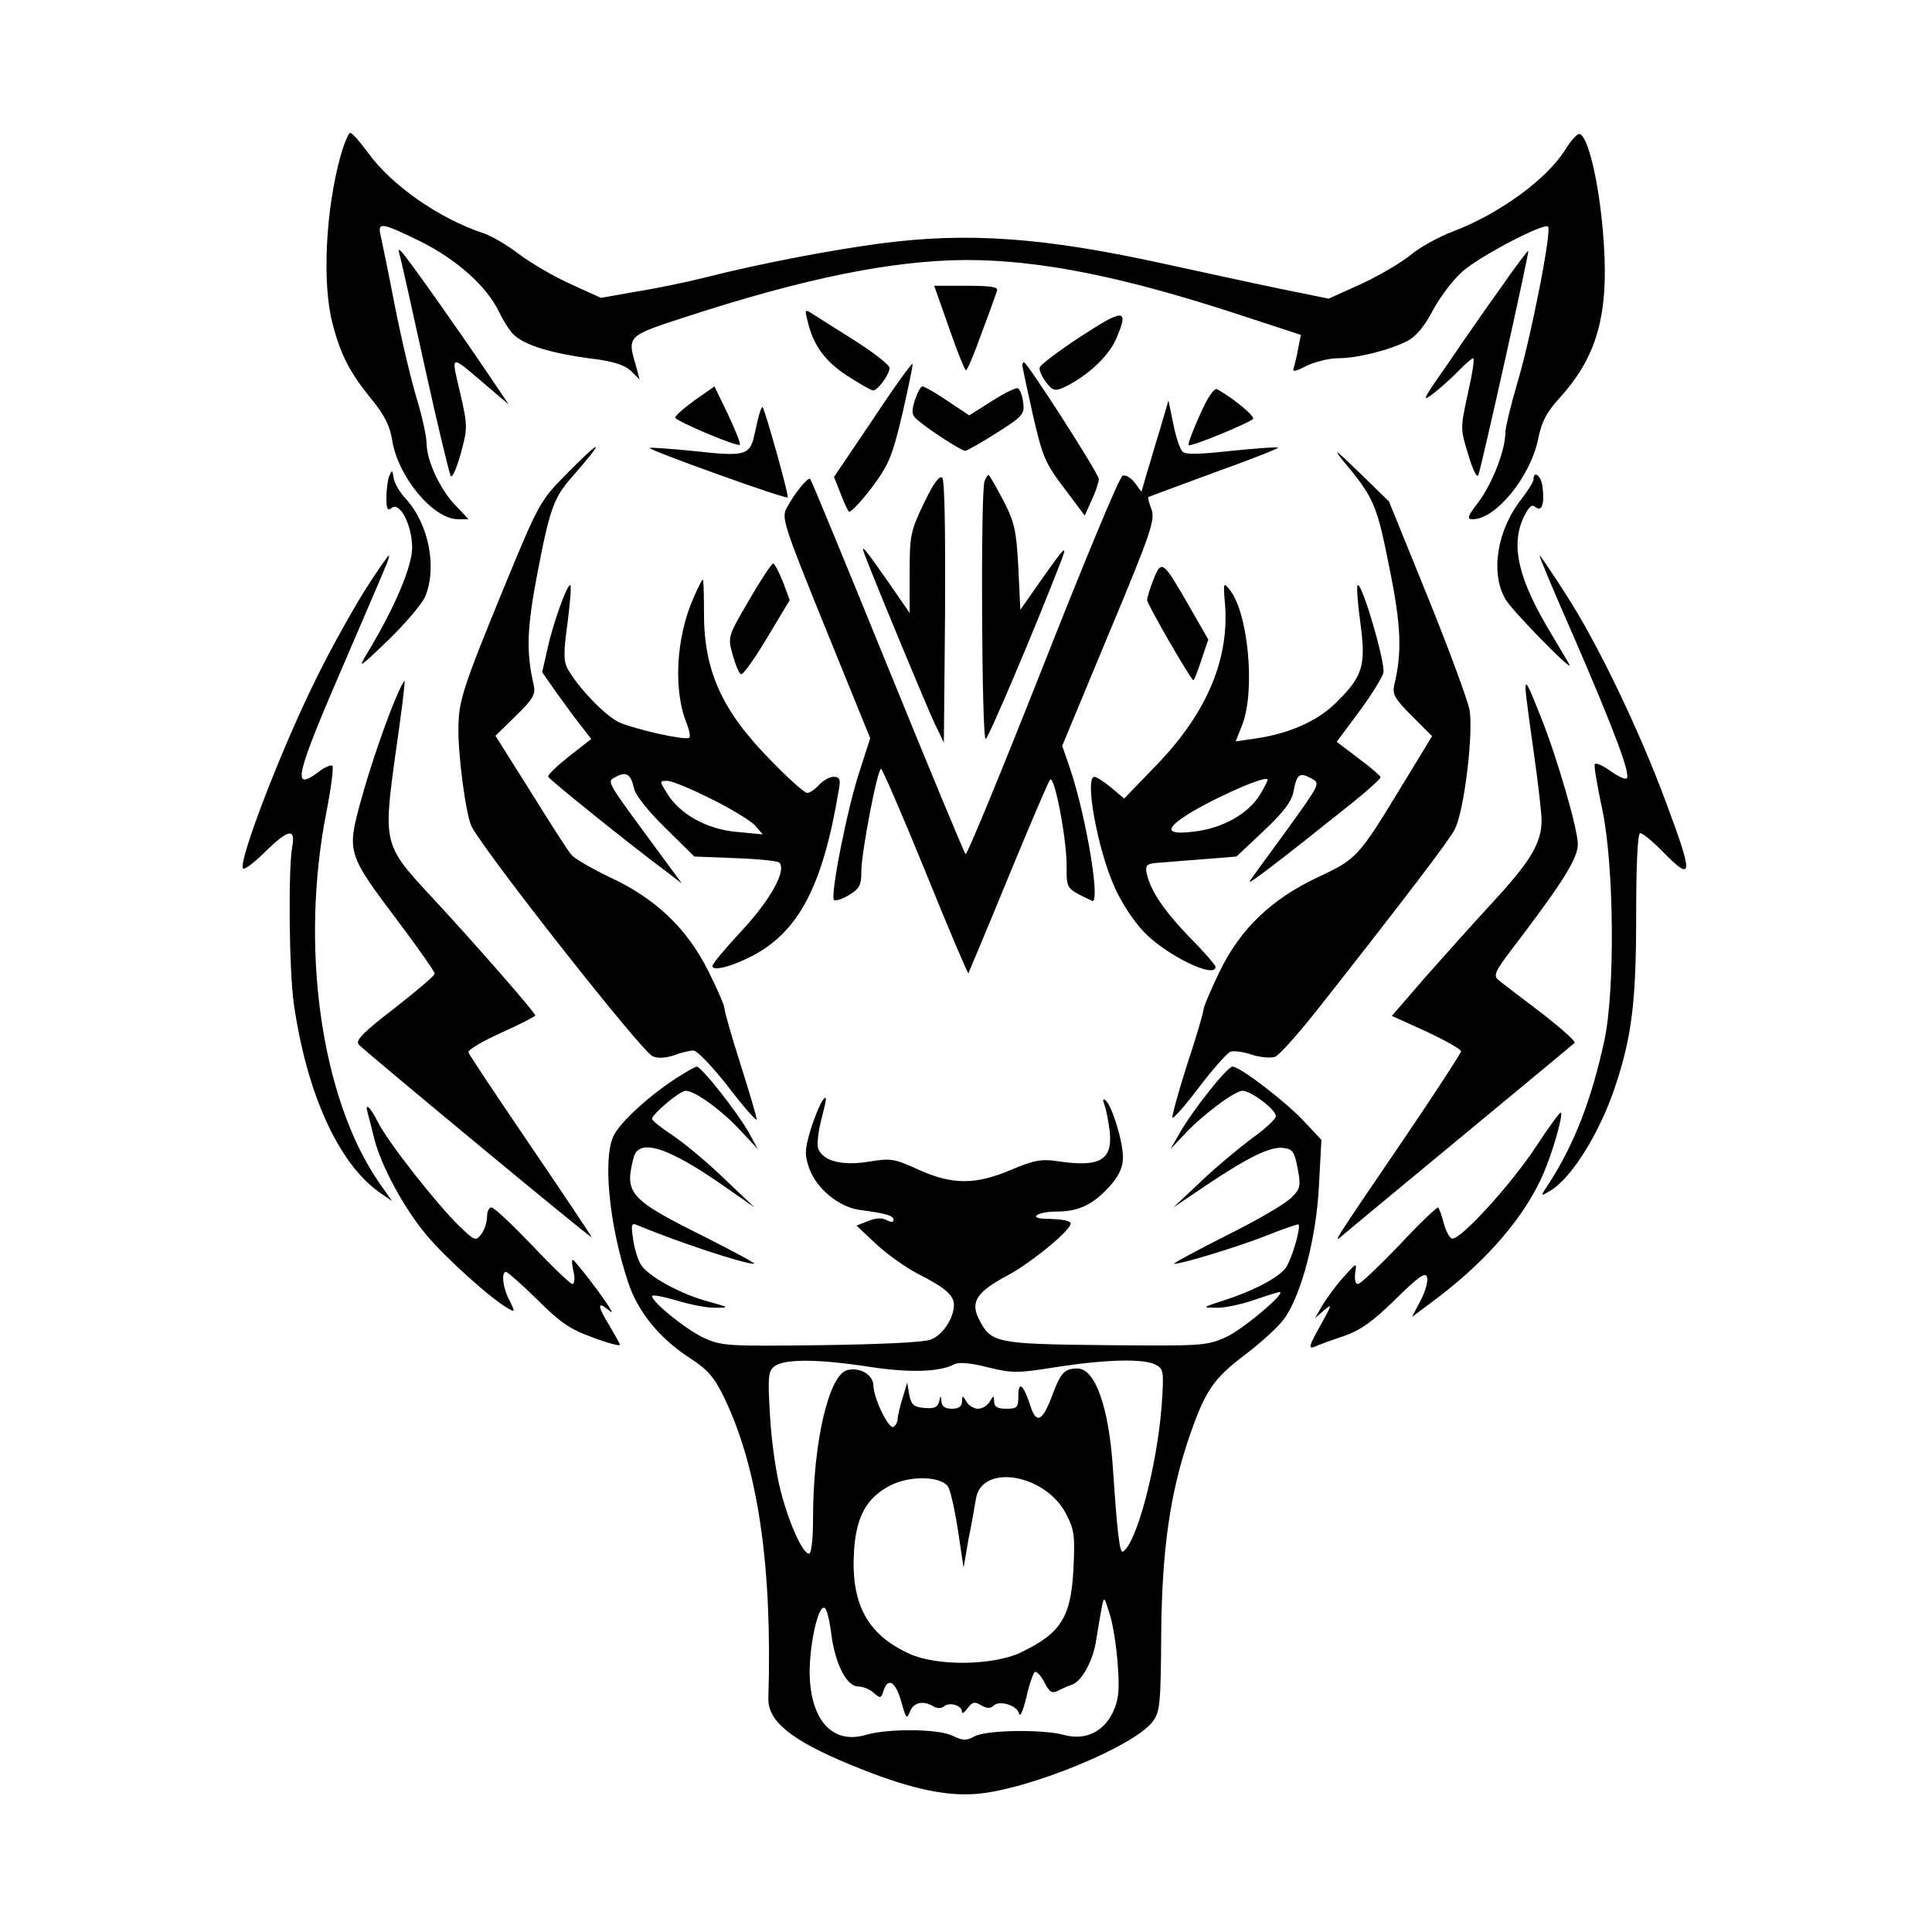
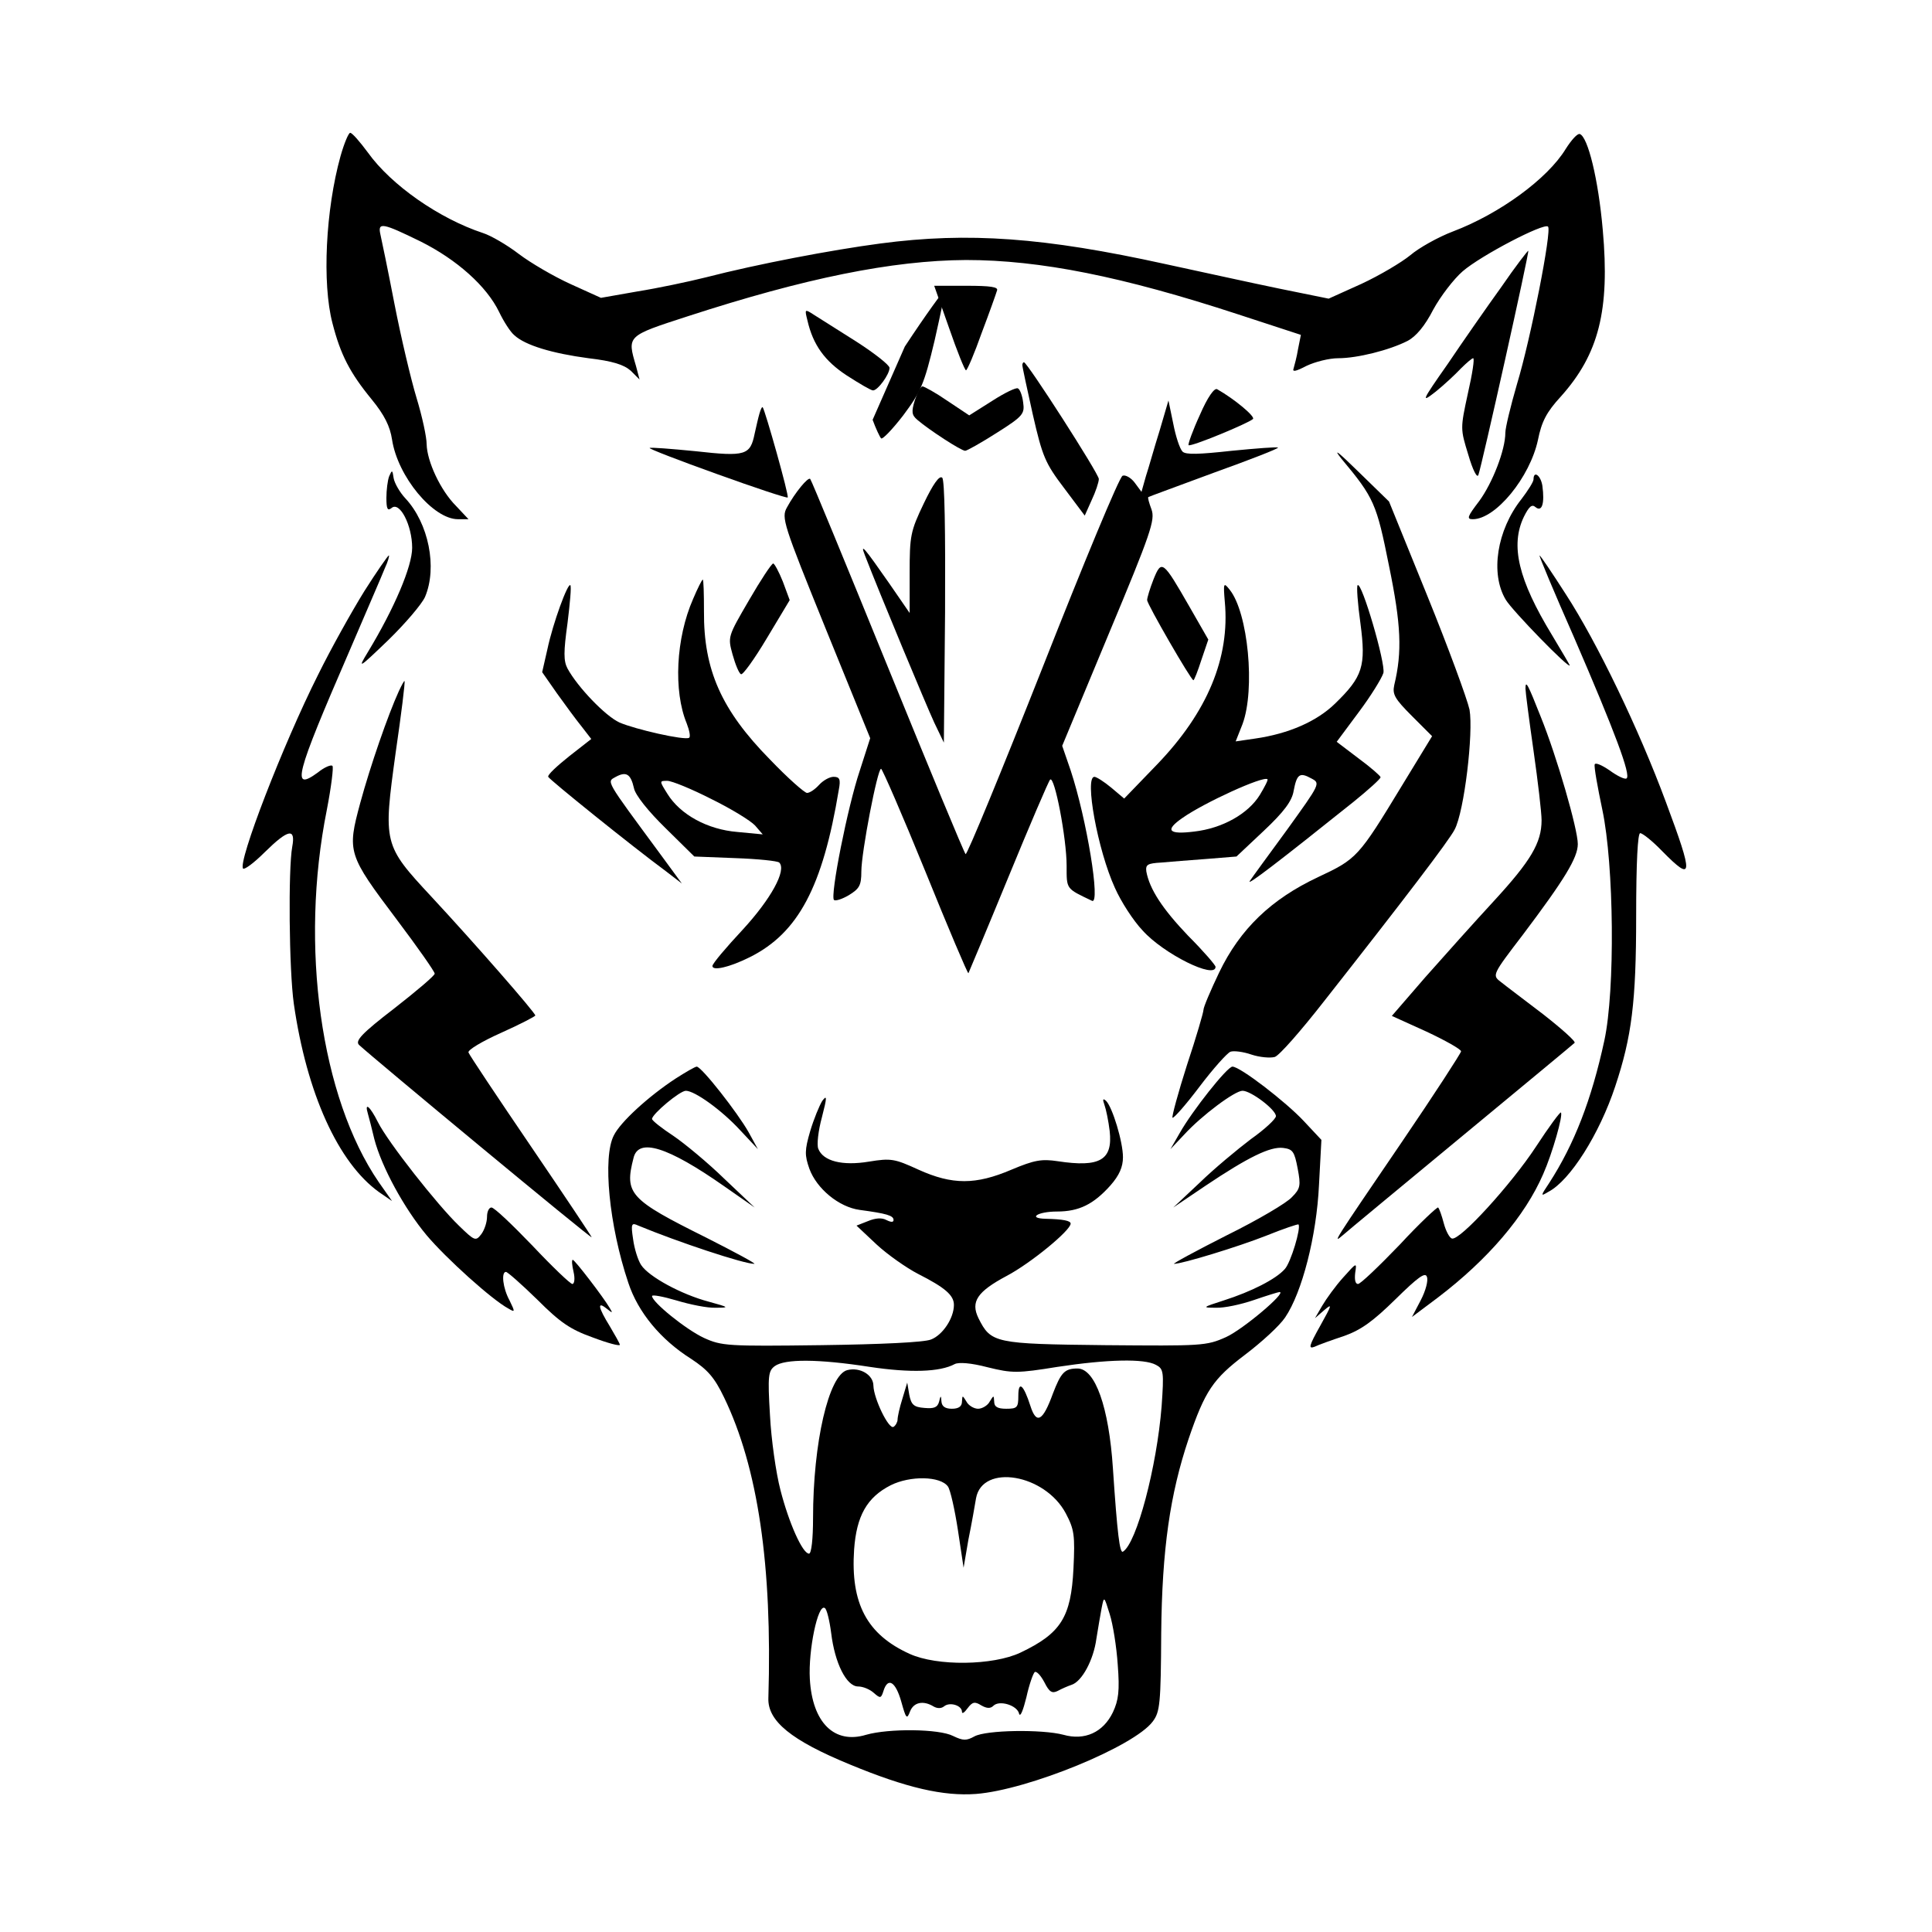
<svg xmlns="http://www.w3.org/2000/svg" version="1.0" width="480pt" height="480pt" viewBox="0 0 480 480" preserveAspectRatio="xMidYMid meet">
  <g transform="translate(0,480) scale(0.1,-0.1)" fill="#000000" stroke="none">
    <path d="M846 4412 c-37 -133 -46 -316 -20 -415 20 -78 43 -123 98 -190 31 -38 45 -66 50 -99 14 -92 102 -198 164 -198 l26 0 -31 33 c-39 39 -72 111 -73 153 0 18 -11 69 -25 115 -14 46 -39 152 -55 234 -16 83 -32 160 -35 173 -7 31 6 28 100 -18 90 -45 164 -111 195 -175 11 -23 28 -50 38 -58 27 -25 94 -45 184 -57 60 -7 88 -16 105 -31 l22 -22 -9 34 c-22 75 -23 74 128 123 292 95 509 139 692 140 184 0 389 -41 676 -135 l156 -51 -7 -35 c-3 -19 -9 -41 -11 -48 -4 -10 5 -8 32 6 21 10 56 19 79 19 47 0 127 20 172 43 21 11 43 37 64 78 18 33 51 76 73 95 45 39 202 121 212 111 10 -9 -43 -279 -77 -391 -16 -55 -29 -109 -29 -121 0 -43 -32 -125 -65 -170 -29 -38 -32 -45 -16 -45 57 0 142 104 162 197 9 45 21 69 57 108 94 105 122 214 104 414 -11 126 -37 231 -57 238 -6 2 -21 -15 -35 -37 -45 -74 -164 -161 -280 -205 -37 -14 -85 -41 -106 -59 -22 -18 -76 -50 -121 -71 l-82 -37 -123 25 c-68 14 -195 42 -283 61 -300 66 -489 80 -708 51 -121 -16 -305 -51 -433 -84 -44 -11 -120 -27 -170 -35 l-91 -16 -75 34 c-42 19 -100 53 -129 75 -30 23 -70 46 -89 52 -109 36 -228 119 -286 200 -20 27 -39 49 -44 49 -4 0 -15 -26 -24 -58z" />
-     <path d="M992 4170 c3 -8 31 -134 63 -280 32 -146 62 -269 65 -273 4 -5 15 21 25 57 17 63 17 68 -2 151 -23 98 -27 96 68 15 l53 -45 -54 80 c-75 111 -200 288 -213 300 -7 7 -8 5 -5 -5z" />
    <path d="M3730 4087 c-36 -50 -96 -136 -133 -191 -66 -94 -67 -98 -30 -69 21 17 49 43 62 57 14 14 28 26 31 26 4 0 -2 -39 -13 -87 -19 -88 -19 -88 1 -153 11 -38 22 -59 25 -50 8 21 127 554 124 557 -1 1 -32 -39 -67 -90z" />
    <path d="M2358 3985 c20 -58 39 -105 42 -105 3 0 21 42 39 93 19 50 36 98 38 105 4 9 -15 12 -76 12 l-80 0 37 -105z" />
    <path d="M2006 4004 c14 -61 43 -101 98 -137 31 -20 60 -37 65 -37 12 0 41 40 41 56 0 7 -37 36 -82 65 -46 29 -93 59 -106 67 -23 15 -23 14 -16 -14z" />
-     <path d="M2685 3964 c-55 -36 -101 -71 -102 -77 -2 -7 6 -23 16 -37 16 -21 23 -22 43 -13 56 26 111 76 130 119 34 78 22 79 -87 8z" />
-     <path d="M2168 3757 l-96 -142 16 -40 c8 -22 18 -43 21 -46 3 -4 28 22 55 57 44 59 52 77 78 186 15 67 27 122 25 124 -2 2 -47 -60 -99 -139z" />
+     <path d="M2168 3757 c8 -22 18 -43 21 -46 3 -4 28 22 55 57 44 59 52 77 78 186 15 67 27 122 25 124 -2 2 -47 -60 -99 -139z" />
    <path d="M2540 3893 c0 -5 12 -60 26 -123 24 -105 31 -121 78 -183 l51 -68 17 38 c10 21 18 45 18 53 0 13 -178 290 -186 290 -2 0 -4 -3 -4 -7z" />
-     <path d="M1725 3805 c-27 -20 -49 -39 -47 -43 3 -9 154 -73 160 -67 3 2 -11 36 -29 75 l-34 70 -50 -35z" />
    <path d="M2273 3806 c-9 -29 -8 -37 6 -49 29 -25 109 -77 119 -77 4 0 40 20 79 45 65 41 69 47 65 75 -2 17 -8 33 -13 35 -4 3 -33 -11 -64 -31 l-57 -36 -54 36 c-29 20 -58 36 -62 36 -5 0 -13 -16 -19 -34z" />
    <path d="M2981 3769 c-18 -39 -30 -73 -28 -75 5 -5 148 54 160 65 6 6 -45 49 -89 74 -7 4 -24 -20 -43 -64z" />
    <path d="M2881 3730 c-13 -41 -27 -92 -34 -113 l-11 -39 -17 23 c-9 12 -23 20 -30 17 -8 -3 -97 -218 -199 -477 -102 -258 -188 -467 -191 -463 -4 4 -91 214 -194 467 -103 253 -189 462 -192 465 -5 6 -38 -34 -58 -71 -14 -25 -9 -41 96 -300 l111 -273 -26 -81 c-30 -89 -74 -311 -64 -321 4 -3 20 2 37 12 26 16 31 24 31 59 0 47 40 255 49 255 3 0 53 -115 110 -255 57 -141 105 -254 107 -253 1 2 46 109 99 238 53 129 100 239 104 243 11 11 41 -146 41 -214 0 -59 -2 -56 63 -87 22 -11 -13 203 -53 324 l-21 61 116 279 c105 251 115 282 106 308 -6 16 -10 30 -8 31 1 1 75 28 164 61 89 32 161 60 158 62 -2 2 -54 -2 -115 -8 -82 -9 -114 -10 -122 -2 -7 7 -17 38 -23 69 l-12 58 -22 -75z" />
    <path d="M1887 3773 c-3 -10 -8 -32 -12 -50 -11 -54 -22 -58 -147 -44 -61 6 -112 10 -114 8 -2 -2 73 -31 168 -65 94 -34 173 -60 175 -58 4 4 -56 216 -62 224 -2 2 -5 -5 -8 -15z" />
    <path d="M3333 3660 c81 -97 87 -111 118 -266 30 -146 33 -213 13 -296 -5 -23 1 -34 44 -77 l50 -50 -75 -123 c-108 -178 -112 -182 -208 -227 -117 -55 -194 -129 -246 -237 -21 -44 -39 -86 -39 -93 0 -6 -18 -68 -41 -137 -22 -69 -38 -128 -36 -131 3 -2 33 32 67 77 34 45 69 84 77 87 8 3 32 0 52 -7 21 -7 47 -9 58 -6 11 3 66 66 123 139 199 253 311 400 324 426 24 45 47 241 37 298 -6 27 -53 155 -105 283 l-95 234 -77 75 c-49 48 -64 60 -41 31z" />
-     <path d="M1408 3623 c-66 -67 -69 -72 -154 -278 -104 -253 -114 -286 -115 -350 -2 -68 19 -223 33 -249 36 -68 421 -557 449 -570 13 -6 32 -5 53 2 18 7 40 12 49 12 9 0 48 -41 87 -91 38 -50 70 -86 70 -80 0 5 -18 67 -40 136 -22 69 -40 132 -40 139 0 8 -18 49 -40 93 -53 106 -130 180 -244 233 -46 22 -89 47 -96 56 -8 8 -53 79 -101 156 l-88 140 51 50 c43 42 49 53 44 76 -19 82 -17 141 9 277 31 162 41 189 87 241 83 95 76 98 -14 7z" />
    <path d="M967 3617 c-4 -10 -7 -35 -7 -54 0 -28 3 -33 13 -25 20 17 51 -43 51 -99 0 -46 -44 -150 -110 -259 -26 -43 -24 -42 51 30 42 41 83 89 91 107 31 73 9 183 -49 245 -14 15 -27 38 -29 50 -3 21 -4 21 -11 5z" />
    <path d="M2295 3549 c-33 -69 -35 -80 -35 -173 l0 -99 -51 74 c-62 89 -73 102 -60 69 37 -96 153 -374 172 -415 l24 -50 3 324 c1 202 -1 328 -7 334 -7 7 -23 -16 -46 -64z" />
-     <path d="M2446 3604 c-10 -25 -7 -646 3 -640 8 5 120 269 181 426 25 63 21 60 -46 -35 l-49 -70 -5 105 c-5 93 -9 112 -38 168 -18 34 -34 62 -36 62 -2 0 -7 -7 -10 -16z" />
    <path d="M3810 3609 c0 -6 -14 -28 -30 -49 -61 -77 -78 -185 -39 -250 16 -27 159 -174 159 -163 0 1 -20 35 -44 75 -84 138 -104 223 -70 294 13 26 20 32 29 24 16 -13 23 9 17 53 -4 26 -22 39 -22 16z" />
    <path d="M905 3331 c-31 -50 -83 -143 -115 -208 -87 -173 -200 -466 -186 -481 4 -3 28 15 54 41 58 57 77 61 68 13 -10 -55 -8 -305 4 -390 32 -222 110 -395 212 -468 l32 -22 -33 47 c-144 210 -197 586 -129 925 11 57 17 106 14 109 -3 4 -20 -3 -36 -16 -67 -49 -57 -10 77 299 41 96 82 190 89 208 8 17 12 32 10 32 -2 0 -30 -40 -61 -89z" />
    <path d="M3910 3218 c102 -236 143 -345 131 -352 -4 -3 -23 6 -42 20 -19 13 -35 20 -37 15 -2 -6 7 -56 19 -113 29 -137 32 -448 5 -573 -32 -148 -75 -258 -137 -354 -22 -33 -22 -34 -2 -22 54 28 127 144 166 262 41 123 52 210 52 422 0 137 4 207 10 207 6 0 31 -20 55 -45 77 -78 78 -63 9 122 -67 181 -171 397 -249 517 -34 53 -63 96 -65 96 -2 0 36 -91 85 -202z" />
    <path d="M1861 3309 c-53 -91 -53 -91 -41 -135 7 -25 16 -47 21 -49 4 -3 33 37 64 89 l57 95 -17 46 c-10 25 -21 45 -24 45 -4 0 -31 -41 -60 -91z" />
    <path d="M2866 3361 c-9 -23 -16 -46 -16 -52 0 -10 109 -199 115 -199 2 0 11 23 20 51 l17 50 -47 82 c-66 115 -69 117 -89 68z" />
    <path d="M1722 3312 c-43 -98 -49 -229 -16 -309 7 -18 10 -34 6 -36 -11 -7 -134 21 -173 38 -35 16 -104 88 -129 134 -10 19 -10 41 0 113 6 49 10 91 7 94 -6 7 -43 -93 -57 -159 l-13 -57 37 -53 c20 -28 48 -66 61 -82 l24 -31 -55 -43 c-30 -24 -54 -46 -52 -51 3 -7 205 -170 293 -235 l39 -30 -55 75 c-137 186 -132 177 -109 190 26 14 37 7 45 -28 3 -17 36 -58 78 -99 l72 -71 102 -4 c56 -2 105 -7 109 -11 19 -19 -21 -91 -91 -167 -41 -44 -75 -84 -75 -90 0 -13 43 -3 93 22 120 60 181 174 221 416 5 26 2 32 -13 32 -10 0 -26 -9 -36 -20 -10 -11 -23 -20 -30 -20 -6 0 -48 37 -92 83 -121 123 -165 223 -164 368 0 44 -1 79 -3 79 -2 0 -13 -22 -24 -48z m45 -497 c49 -24 98 -54 109 -66 l19 -22 -63 6 c-74 6 -142 43 -174 95 -20 32 -20 32 0 32 11 0 60 -20 109 -45z" />
    <path d="M3043 3305 c13 -139 -43 -274 -168 -404 l-82 -85 -32 27 c-18 15 -37 27 -42 27 -25 0 8 -182 51 -276 15 -34 46 -82 69 -106 52 -58 181 -122 181 -90 0 4 -30 39 -68 77 -64 67 -96 116 -104 160 -2 17 3 20 37 22 22 2 73 6 113 9 l74 6 68 64 c50 47 70 74 74 99 8 42 15 47 44 31 23 -12 22 -13 -60 -127 -46 -63 -88 -120 -93 -128 -8 -13 68 45 258 197 37 30 67 57 67 61 0 3 -25 25 -55 47 l-54 41 55 74 c30 40 57 84 61 97 6 23 -54 228 -64 218 -3 -2 0 -45 7 -95 14 -106 6 -132 -63 -199 -45 -44 -115 -75 -199 -87 l-48 -7 17 43 c32 86 14 277 -32 334 -15 19 -16 17 -12 -30z m87 -480 c-29 -47 -93 -83 -163 -91 -64 -8 -74 3 -29 34 54 38 201 105 211 96 2 -2 -7 -19 -19 -39z" />
    <path d="M991 3083 c-27 -59 -71 -186 -96 -278 -33 -122 -31 -128 91 -290 52 -69 94 -129 94 -134 0 -5 -45 -43 -100 -86 -82 -63 -98 -81 -88 -91 33 -31 578 -483 578 -478 0 2 -68 104 -151 226 -83 122 -153 227 -155 233 -3 6 34 28 81 49 47 21 85 41 85 43 0 7 -152 181 -258 295 -120 129 -120 132 -89 358 14 96 24 176 22 178 -1 1 -7 -10 -14 -25z" />
    <path d="M3790 3089 c0 -8 9 -77 20 -154 11 -77 20 -154 20 -173 0 -56 -27 -101 -118 -200 -48 -52 -125 -138 -171 -190 l-83 -96 86 -39 c47 -22 86 -44 86 -49 0 -4 -66 -106 -147 -225 -173 -254 -173 -254 -147 -232 10 9 143 119 294 244 151 125 278 230 282 234 4 3 -32 35 -78 71 -47 36 -95 72 -106 81 -21 16 -20 18 55 116 104 138 137 192 137 226 0 37 -52 217 -92 316 -32 81 -38 93 -38 70z" />
    <path d="M1678 2120 c-67 -44 -137 -108 -153 -141 -28 -54 -12 -223 36 -366 24 -73 80 -141 156 -189 41 -27 58 -46 82 -96 84 -174 120 -417 110 -747 -2 -57 57 -105 203 -165 140 -58 232 -79 313 -73 129 10 393 118 439 180 18 24 20 44 21 219 2 209 22 346 68 483 41 120 61 149 140 209 41 31 86 72 100 93 42 62 78 202 84 329 l6 112 -44 47 c-45 48 -158 135 -177 135 -13 0 -100 -110 -131 -165 l-23 -40 34 36 c44 48 126 109 145 109 21 0 83 -47 83 -63 0 -7 -28 -33 -62 -57 -33 -25 -91 -73 -127 -108 l-66 -62 80 54 c106 71 161 98 193 94 24 -3 28 -9 36 -51 8 -42 7 -50 -14 -71 -12 -14 -85 -57 -162 -95 -77 -39 -136 -71 -131 -71 20 0 158 42 229 70 42 17 78 29 80 28 7 -8 -19 -95 -34 -111 -22 -25 -83 -56 -152 -78 -53 -17 -54 -18 -19 -18 20 -1 62 8 94 19 32 11 61 20 64 20 19 0 -91 -93 -133 -112 -49 -22 -60 -22 -301 -20 -274 3 -283 5 -314 67 -20 41 -3 66 70 105 59 31 159 113 159 130 0 7 -18 11 -62 12 -46 1 -20 18 28 18 55 0 91 18 133 65 22 25 31 46 31 70 0 38 -26 124 -42 140 -8 7 -9 4 -4 -10 4 -11 10 -40 13 -65 8 -72 -24 -91 -129 -75 -40 6 -58 3 -115 -21 -89 -38 -147 -38 -231 0 -59 27 -68 29 -123 20 -66 -11 -114 1 -126 32 -4 10 0 45 9 78 13 50 13 57 1 41 -7 -11 -21 -45 -30 -75 -14 -48 -14 -60 -2 -94 18 -49 73 -95 125 -102 67 -9 84 -14 84 -25 0 -6 -6 -6 -18 0 -11 6 -27 5 -46 -3 l-28 -11 50 -47 c27 -25 74 -58 103 -73 67 -34 89 -53 89 -77 0 -33 -28 -75 -57 -86 -17 -7 -124 -12 -273 -14 -232 -3 -247 -2 -291 18 -45 21 -129 89 -129 104 0 4 27 -1 61 -11 33 -10 77 -19 97 -18 35 0 34 1 -17 15 -68 18 -149 62 -168 91 -8 12 -17 41 -20 64 -6 39 -4 42 13 34 99 -41 262 -95 288 -95 6 0 -48 29 -119 65 -191 95 -204 109 -181 198 12 51 85 28 225 -70 l76 -53 -75 71 c-41 40 -99 88 -127 107 -29 19 -53 38 -53 42 0 12 69 70 84 70 22 0 89 -48 135 -98 l44 -47 -23 42 c-27 48 -117 163 -129 163 -4 0 -28 -14 -53 -30z m483 -716 c100 -15 174 -13 211 7 10 5 40 3 82 -8 61 -15 74 -15 173 1 125 19 216 21 245 5 19 -10 20 -17 14 -103 -12 -151 -62 -340 -96 -361 -8 -5 -14 43 -25 207 -10 152 -44 248 -88 248 -32 0 -41 -10 -61 -62 -25 -69 -41 -78 -56 -31 -17 53 -30 64 -30 25 0 -29 -3 -32 -30 -32 -22 0 -30 5 -30 18 -1 16 -1 16 -11 0 -5 -10 -19 -18 -29 -18 -10 0 -24 8 -29 18 -10 16 -10 16 -11 0 0 -12 -8 -18 -25 -18 -17 0 -25 6 -26 18 -1 16 -2 16 -6 -1 -4 -14 -13 -17 -36 -15 -27 2 -33 8 -38 33 l-5 30 -12 -40 c-7 -22 -12 -45 -12 -52 0 -6 -5 -15 -10 -18 -12 -7 -49 70 -50 102 0 27 -33 47 -65 39 -46 -12 -85 -180 -85 -368 0 -51 -4 -88 -10 -88 -16 0 -50 76 -71 158 -11 42 -23 126 -26 186 -6 99 -4 110 12 122 25 18 107 18 236 -2z m194 -297 c6 -8 17 -57 25 -109 l14 -93 12 70 c8 39 16 85 19 103 16 86 171 60 223 -38 21 -40 23 -54 19 -137 -6 -121 -31 -161 -132 -209 -68 -32 -207 -34 -275 -3 -106 48 -147 125 -138 259 6 84 32 130 91 160 48 24 123 23 142 -3z m422 -443 c5 -65 2 -88 -12 -118 -24 -50 -70 -71 -123 -56 -53 14 -192 12 -221 -4 -20 -11 -28 -11 -53 1 -35 18 -160 19 -216 3 -79 -24 -134 30 -140 139 -4 71 20 187 37 176 5 -2 12 -31 16 -62 9 -75 38 -133 67 -133 12 0 29 -7 39 -16 16 -14 18 -14 24 5 11 35 30 23 44 -26 12 -43 14 -46 22 -25 9 23 33 28 59 12 9 -5 19 -5 26 1 14 11 44 2 44 -14 0 -6 6 -2 14 9 12 16 18 17 34 7 14 -8 23 -8 30 -1 15 15 60 1 64 -20 3 -9 10 9 18 41 7 32 17 60 21 63 5 2 15 -9 24 -26 12 -24 19 -28 33 -21 9 5 25 12 34 15 26 8 55 62 62 115 4 25 10 60 13 76 6 30 6 30 20 -15 8 -25 17 -81 20 -126z" />
    <path d="M914 2033 c3 -10 10 -38 16 -63 18 -69 74 -172 130 -239 48 -57 162 -160 203 -182 17 -10 17 -9 3 20 -17 31 -21 71 -9 71 4 0 39 -31 78 -69 57 -57 82 -74 138 -94 37 -14 67 -22 67 -18 0 3 -12 24 -25 46 -29 47 -32 63 -8 44 15 -12 16 -12 8 1 -15 26 -87 120 -92 120 -3 0 -2 -13 2 -30 4 -17 2 -30 -3 -30 -5 0 -50 43 -99 95 -50 52 -95 95 -102 95 -6 0 -11 -10 -11 -23 0 -13 -6 -32 -14 -43 -14 -18 -16 -18 -56 21 -53 51 -176 207 -201 257 -20 40 -34 51 -25 21z" />
    <path d="M3816 1951 c-61 -93 -190 -235 -209 -228 -6 2 -15 19 -20 38 -5 19 -11 36 -14 39 -2 2 -46 -39 -96 -93 -51 -53 -97 -97 -103 -97 -7 0 -9 11 -7 28 4 26 4 26 -30 -12 -19 -21 -42 -53 -52 -70 l-18 -31 23 20 c21 18 19 13 -10 -39 -28 -50 -30 -58 -14 -52 10 5 44 17 74 27 42 15 72 37 127 91 56 55 74 68 78 56 4 -9 -3 -35 -15 -58 l-22 -42 64 48 c125 95 217 203 262 307 23 52 50 147 44 153 -2 2 -30 -36 -62 -85z" />
  </g>
</svg>